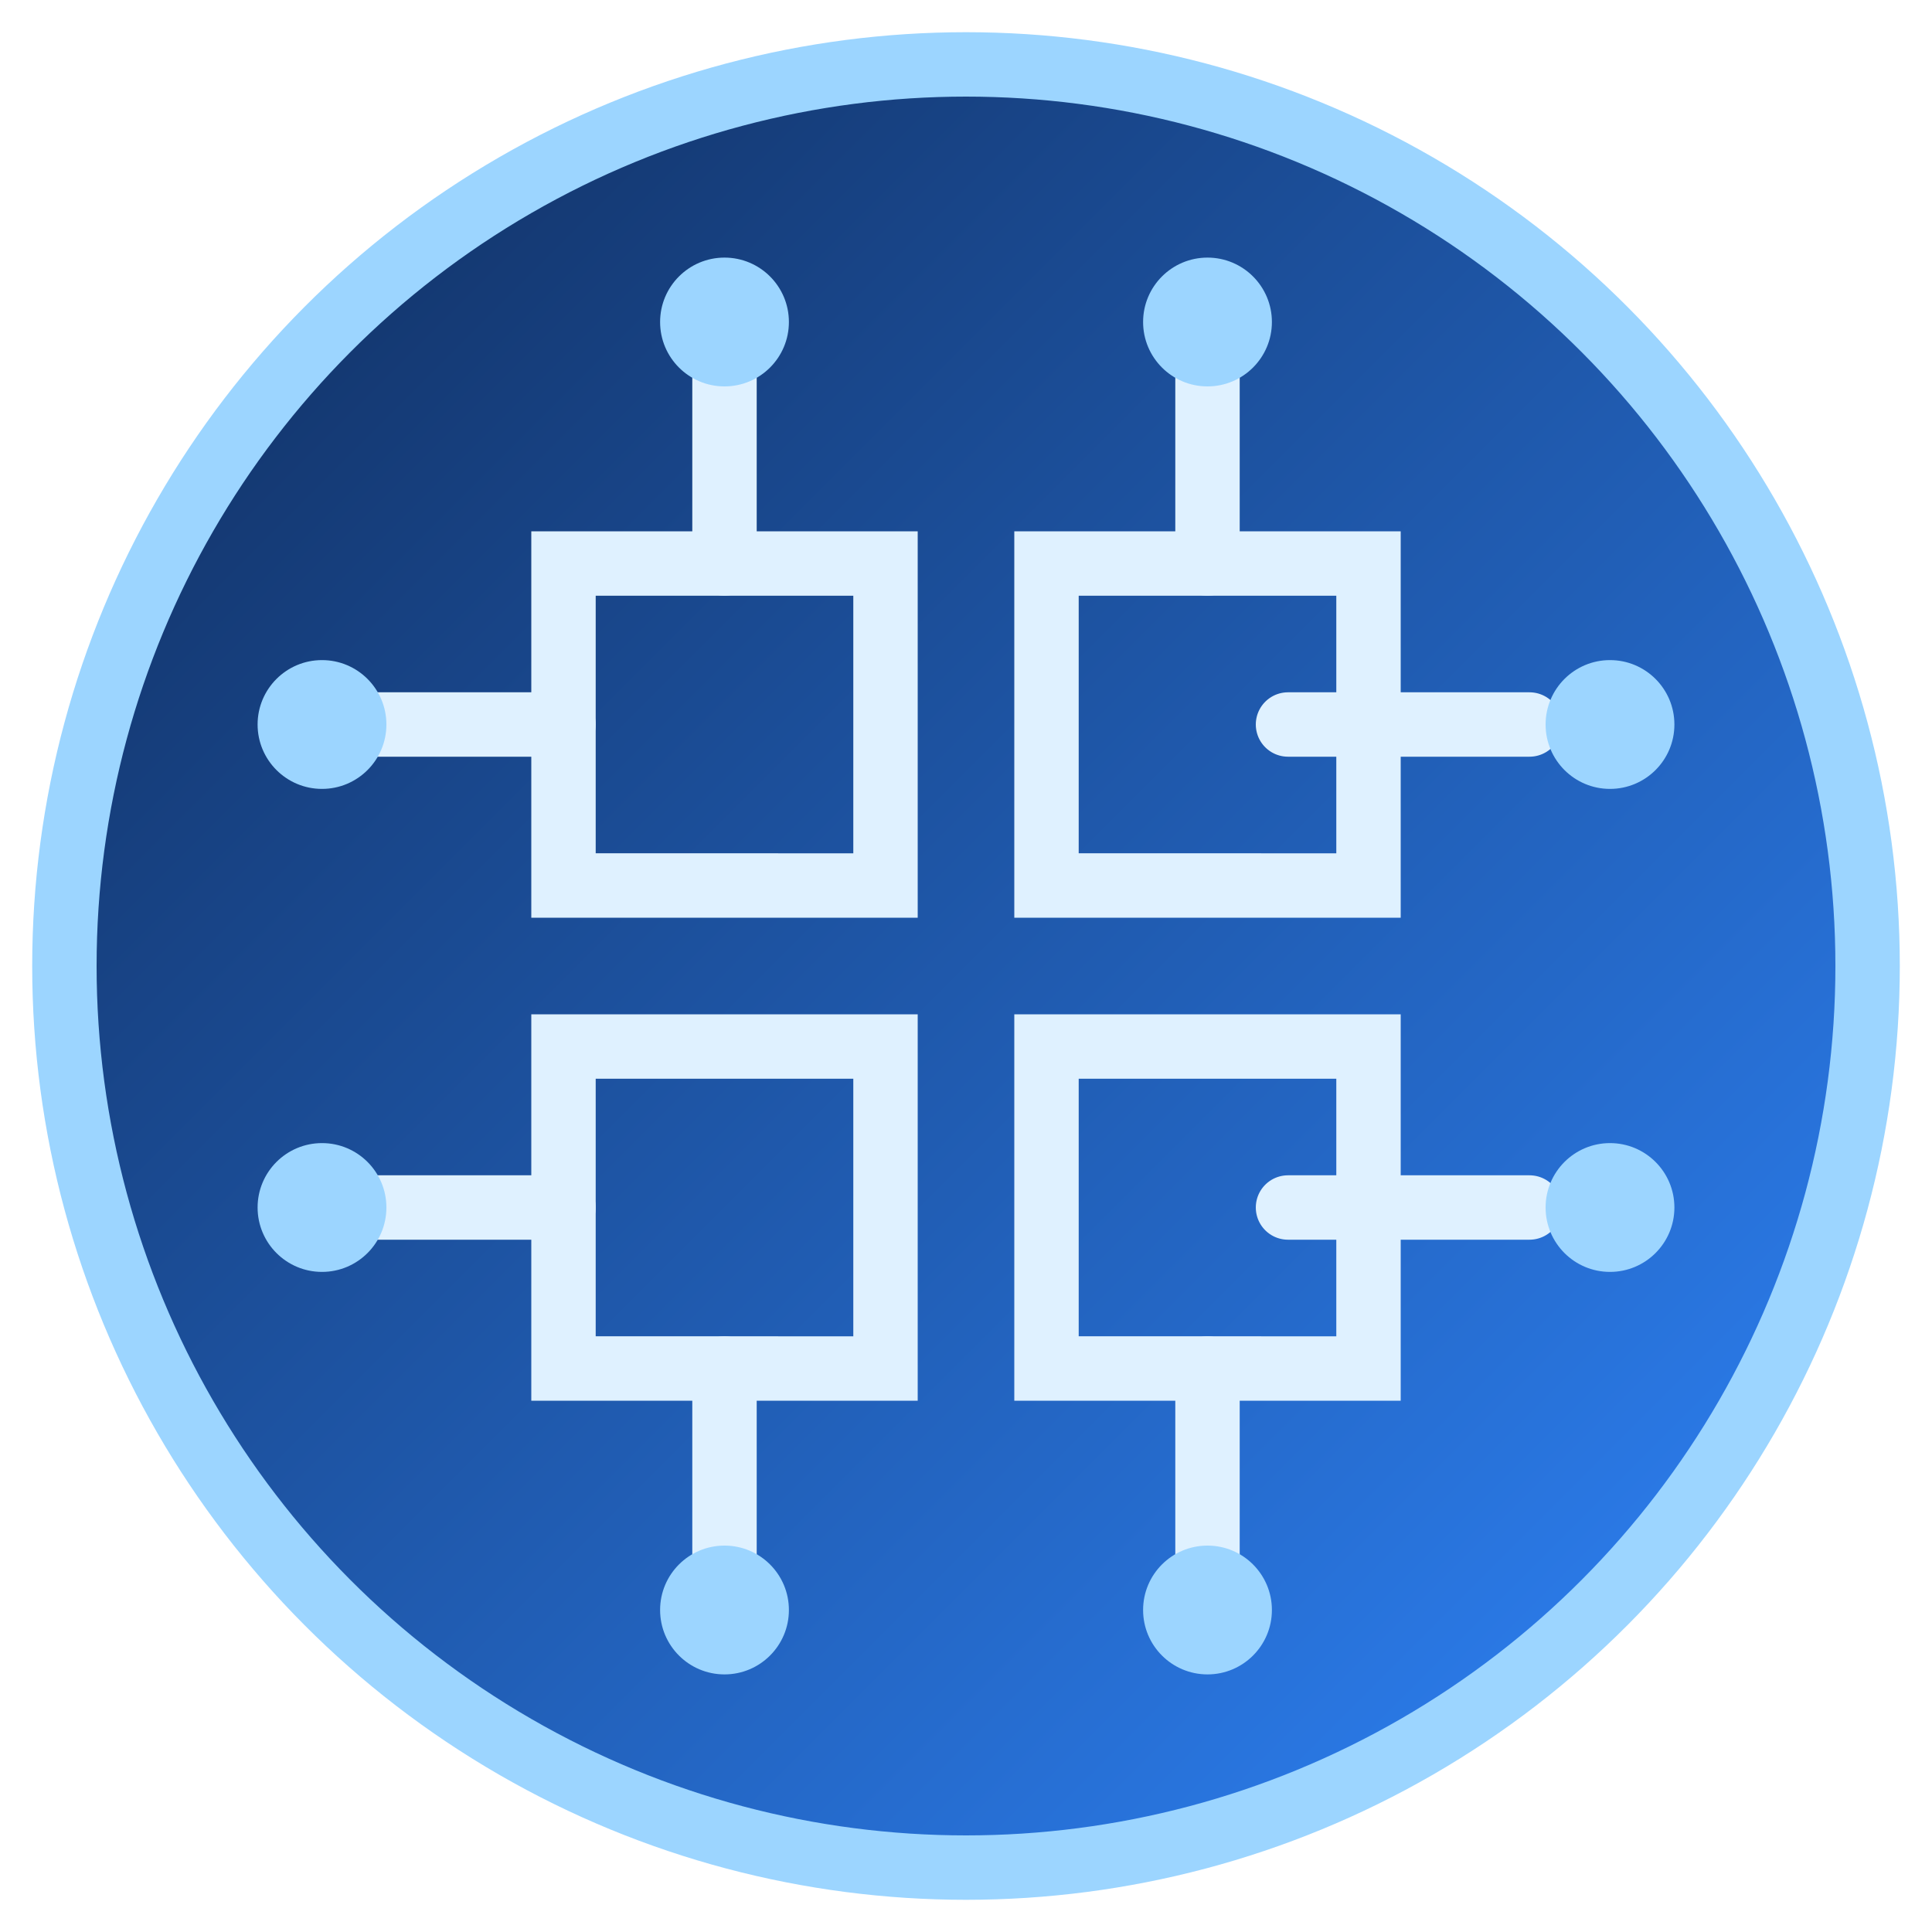
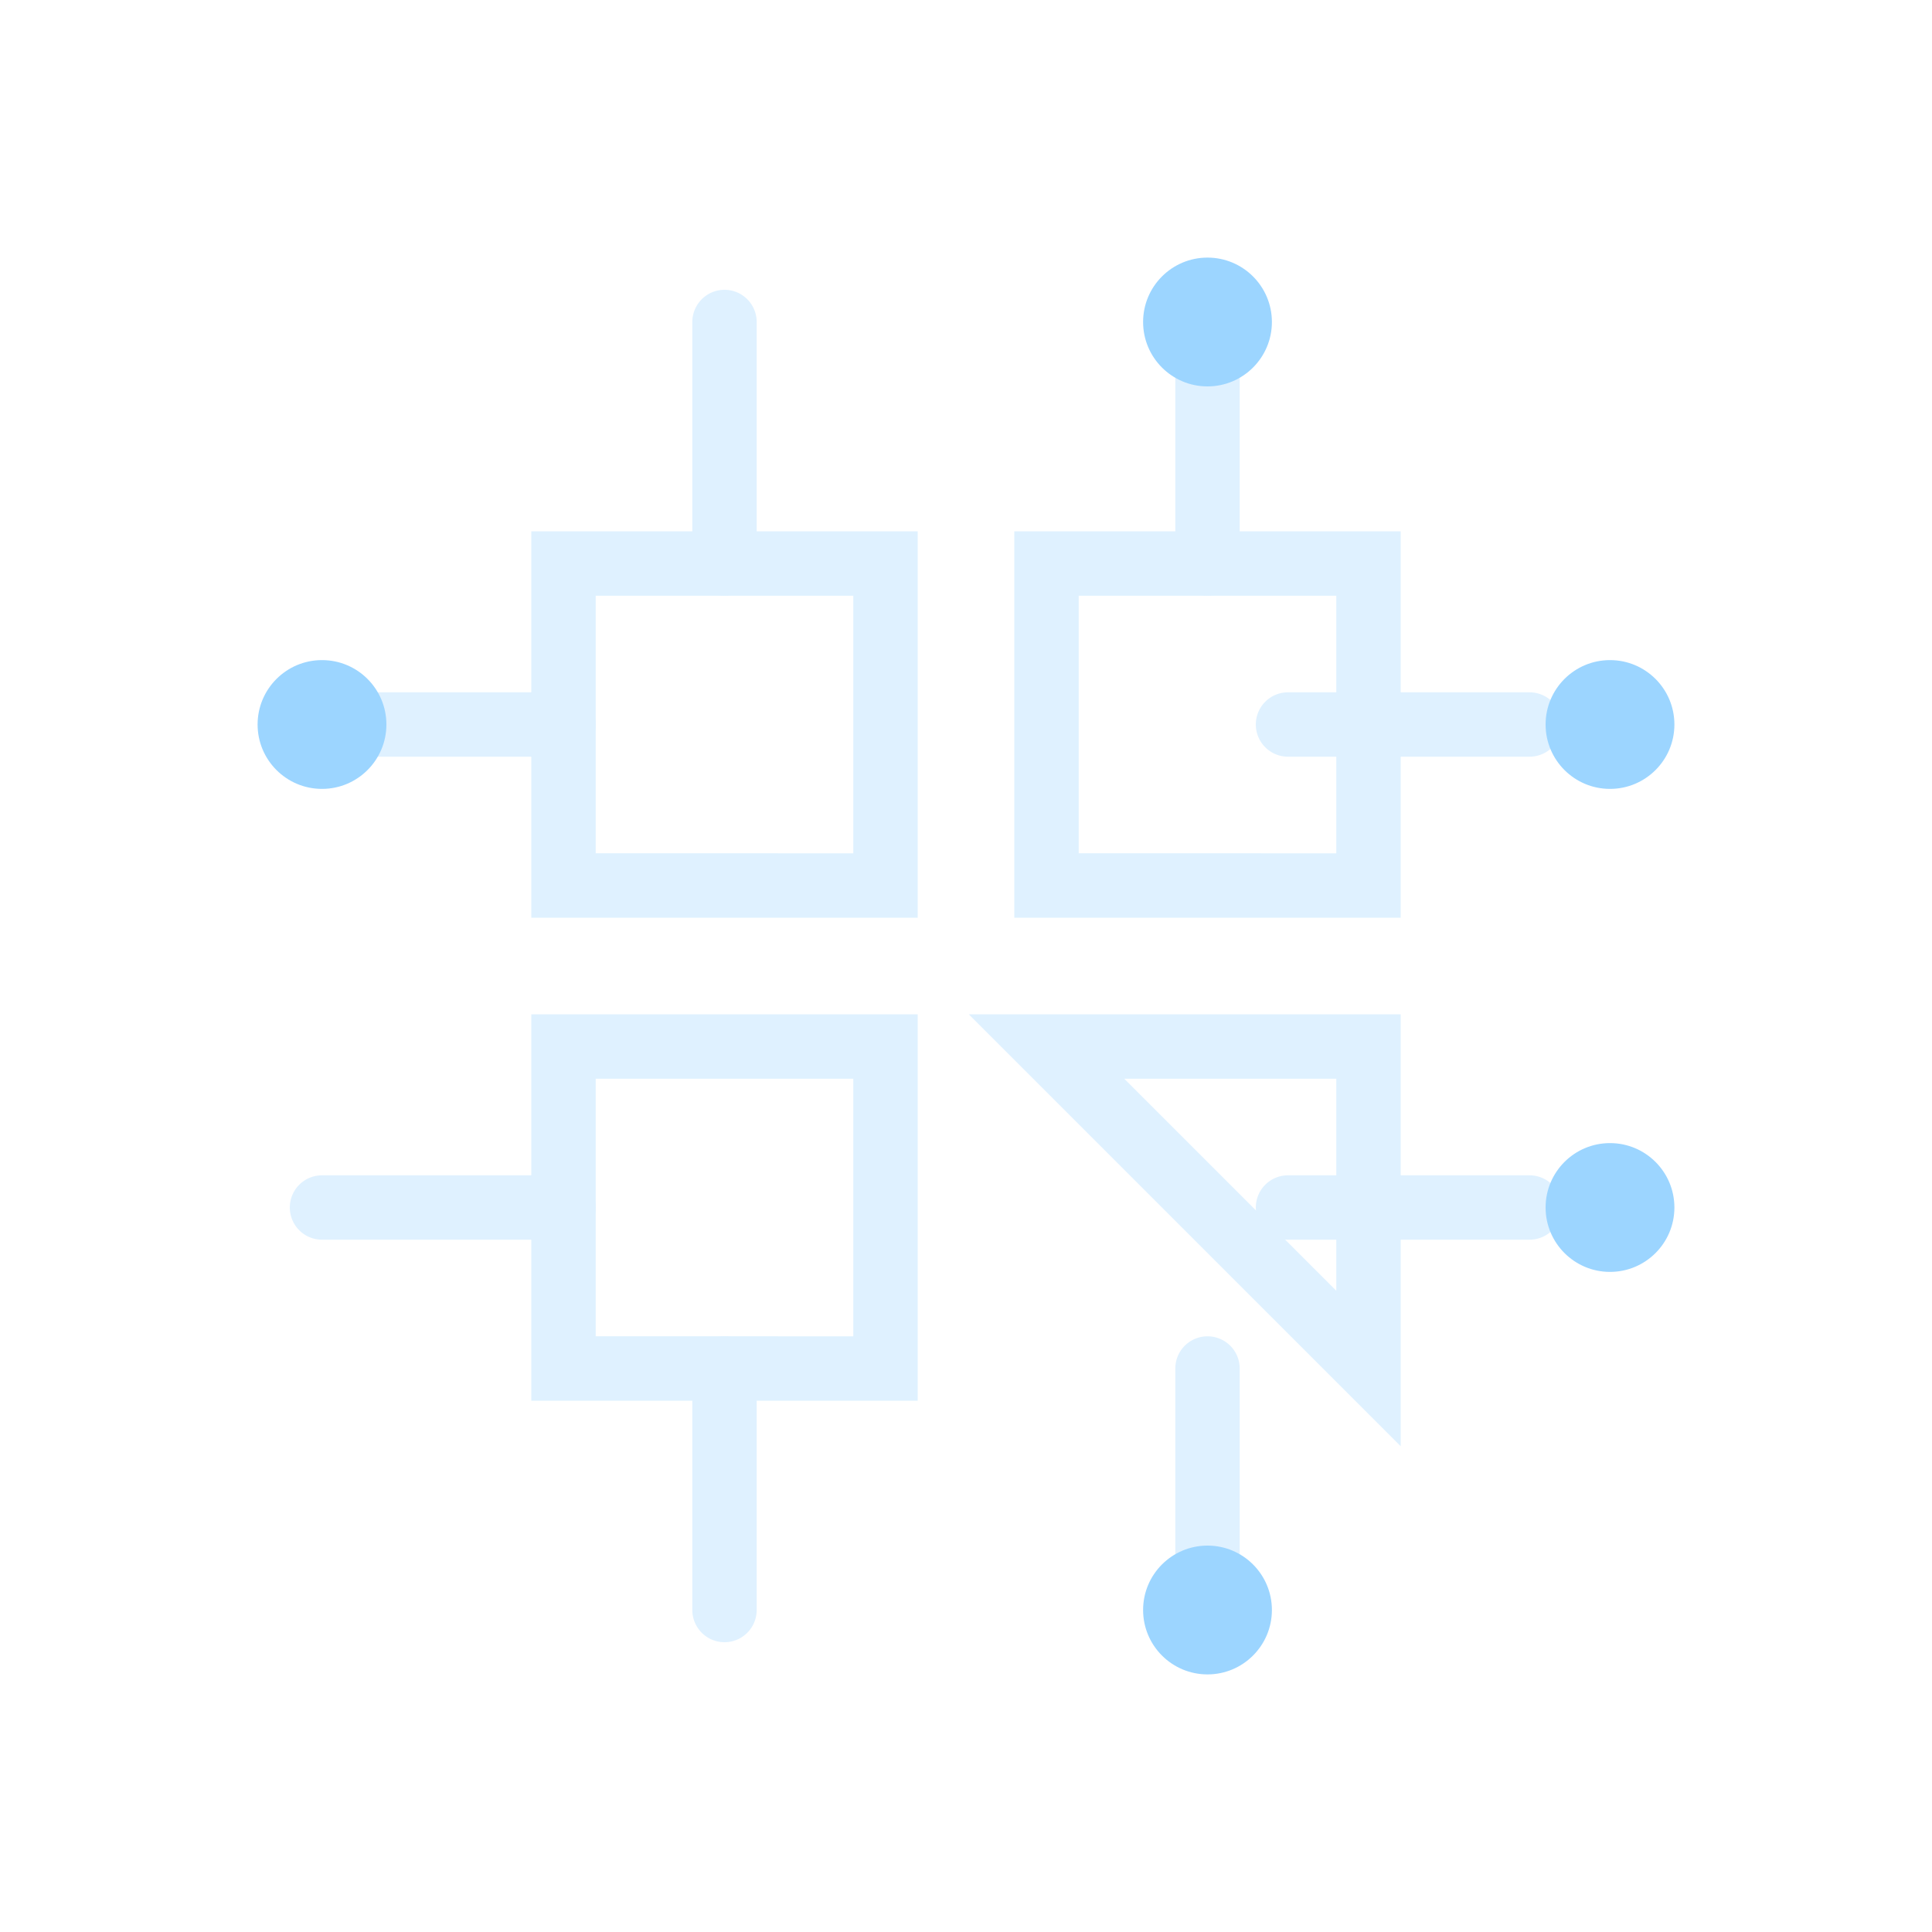
<svg xmlns="http://www.w3.org/2000/svg" viewBox="0 0 120 120">
  <defs>
    <linearGradient id="siliconGradient" x1="0%" y1="0%" x2="100%" y2="100%">
      <stop offset="0%" stop-color="#0f2a58" />
      <stop offset="100%" stop-color="#2f87ff" />
    </linearGradient>
  </defs>
-   <circle cx="60" cy="60" r="56" fill="url(#siliconGradient)" stroke="#9cd5ff" stroke-width="4" />
  <g fill="none" stroke="#dff1ff" stroke-width="4" stroke-linecap="round">
-     <path d="M35 35h20v20H35zM65 35h20v20H65zM35 65h20v20H35zM65 65h20v20H65z" />
+     <path d="M35 35h20v20H35zM65 35h20v20H65zM35 65h20v20H35zM65 65h20v20z" />
    <path d="M45 35V20M75 35V20M45 85v15M75 85v15M35 45H20M95 45h-15M35 75H20M95 75h-15" />
  </g>
  <g fill="#9cd5ff">
    <circle cx="20" cy="45" r="4" />
-     <circle cx="20" cy="75" r="4" />
    <circle cx="100" cy="45" r="4" />
    <circle cx="100" cy="75" r="4" />
-     <circle cx="45" cy="20" r="4" />
    <circle cx="75" cy="20" r="4" />
-     <circle cx="45" cy="100" r="4" />
    <circle cx="75" cy="100" r="4" />
  </g>
</svg>